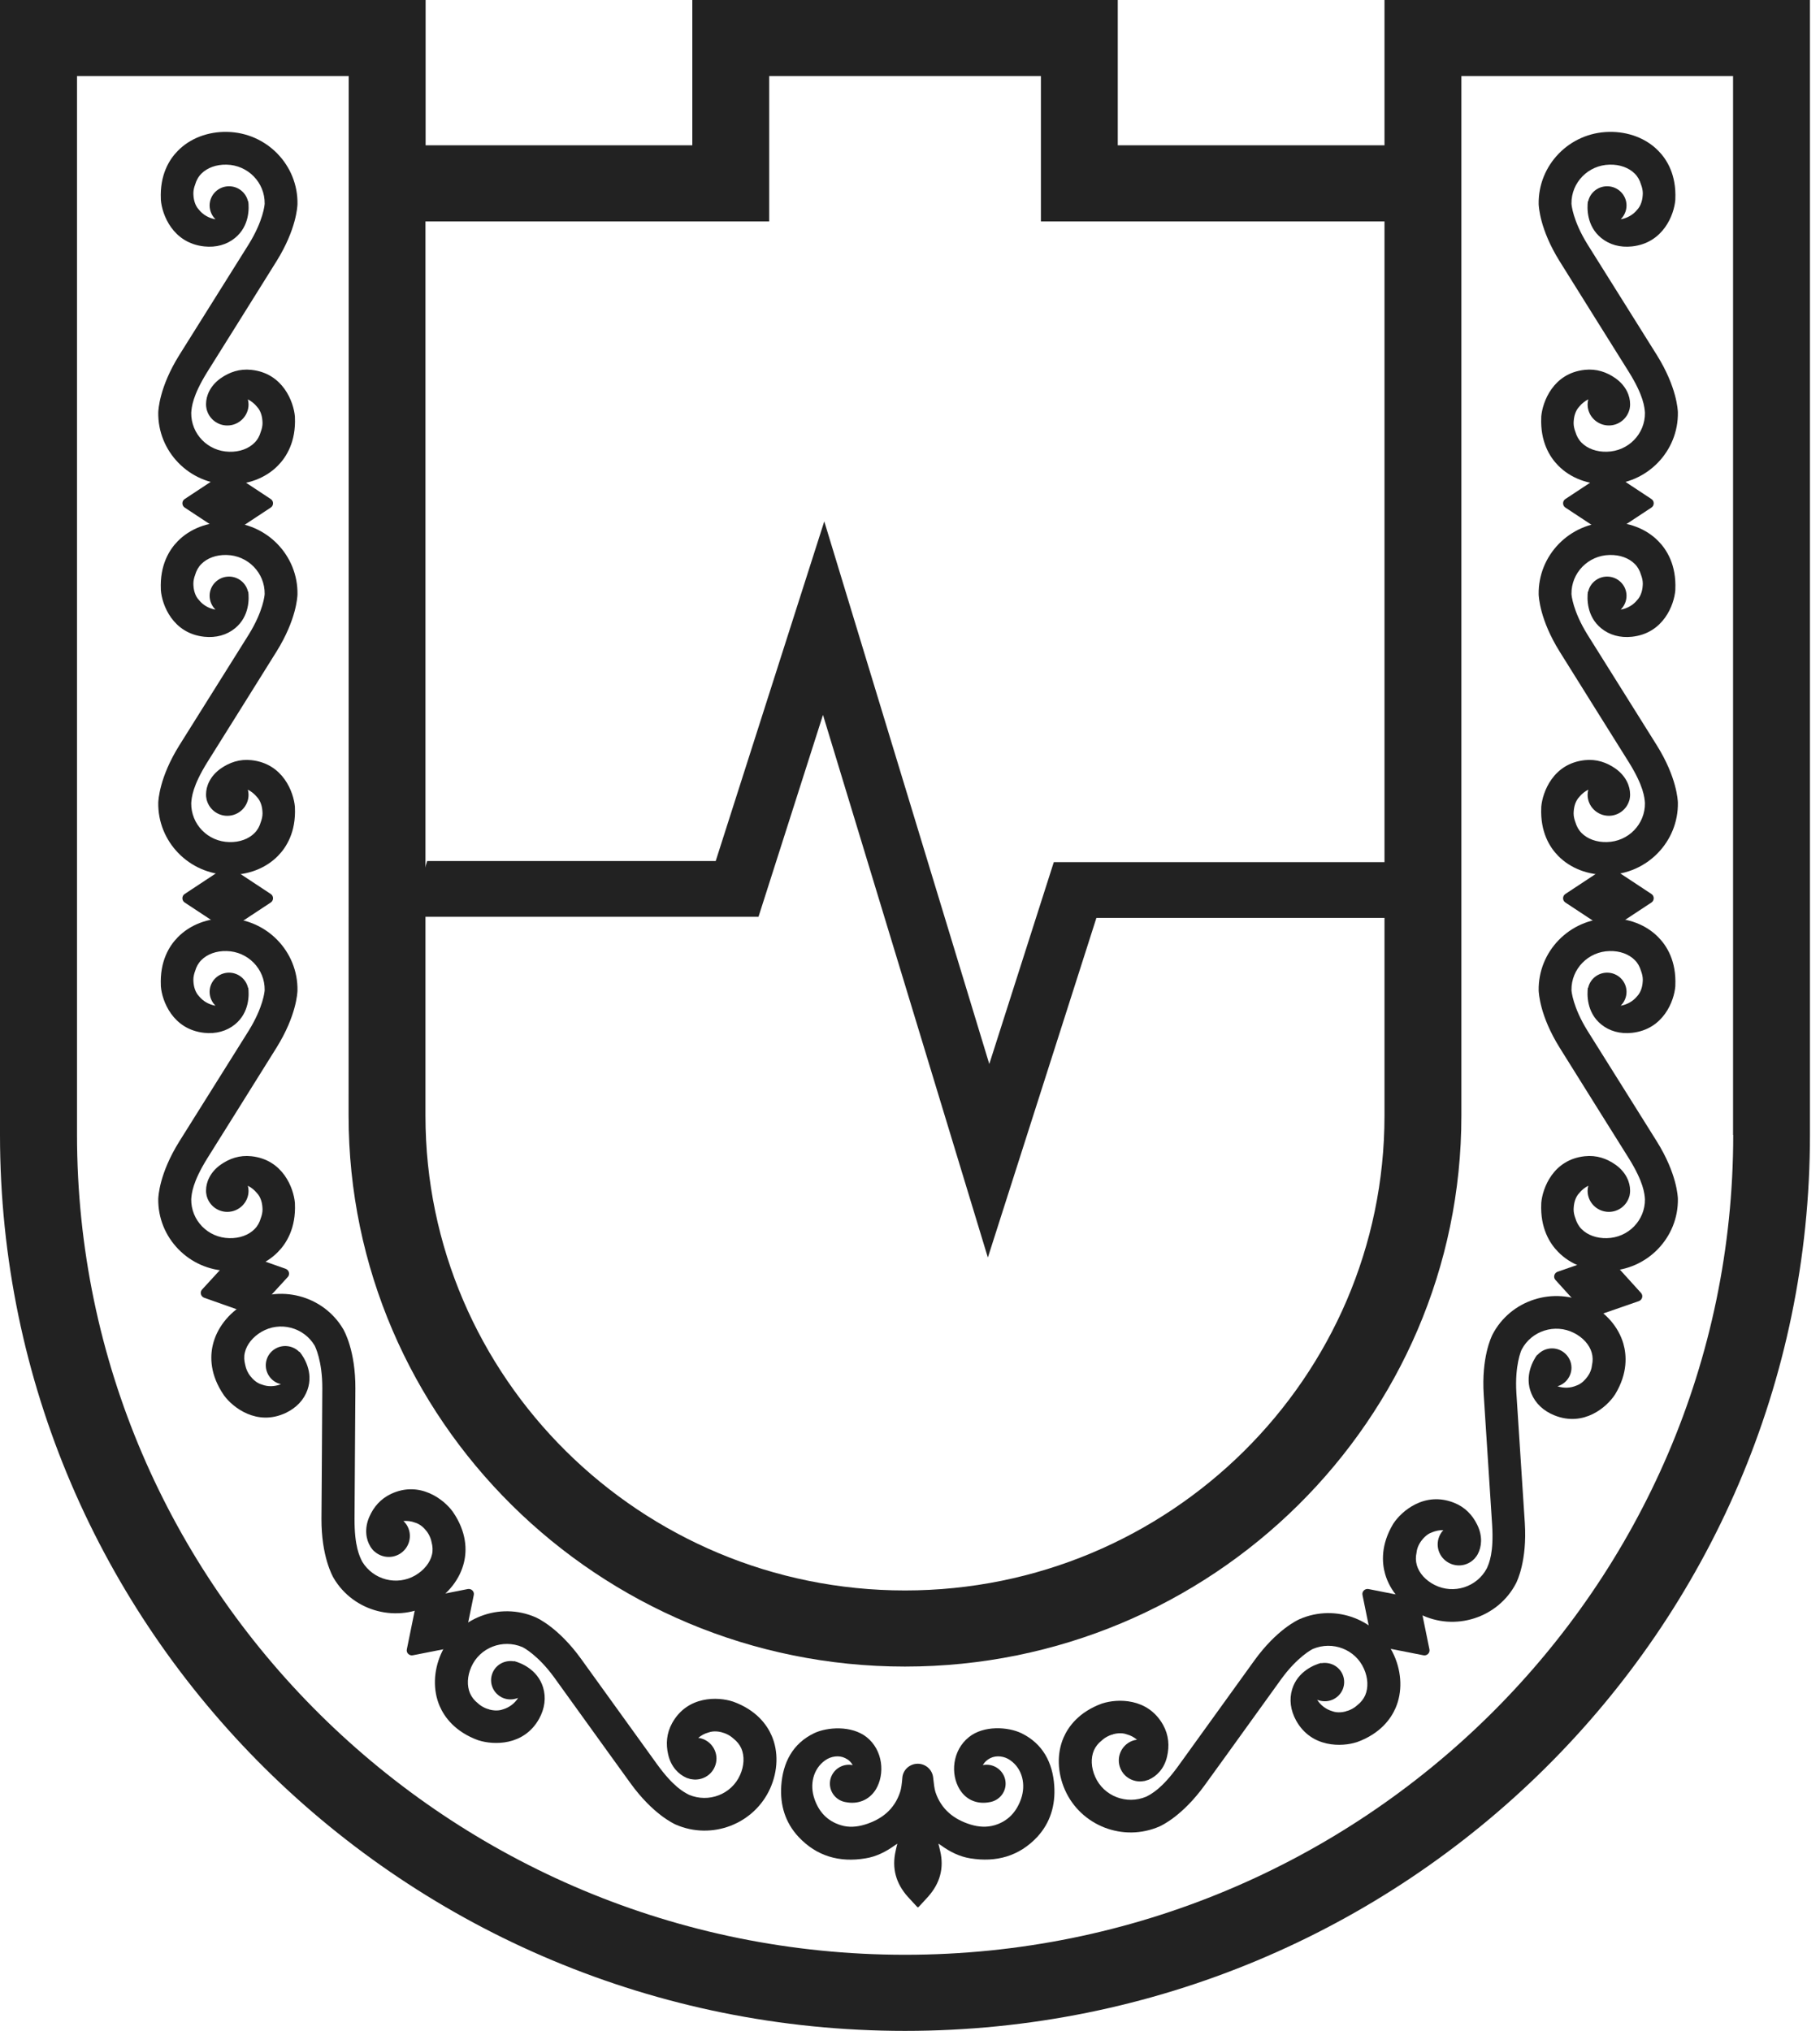
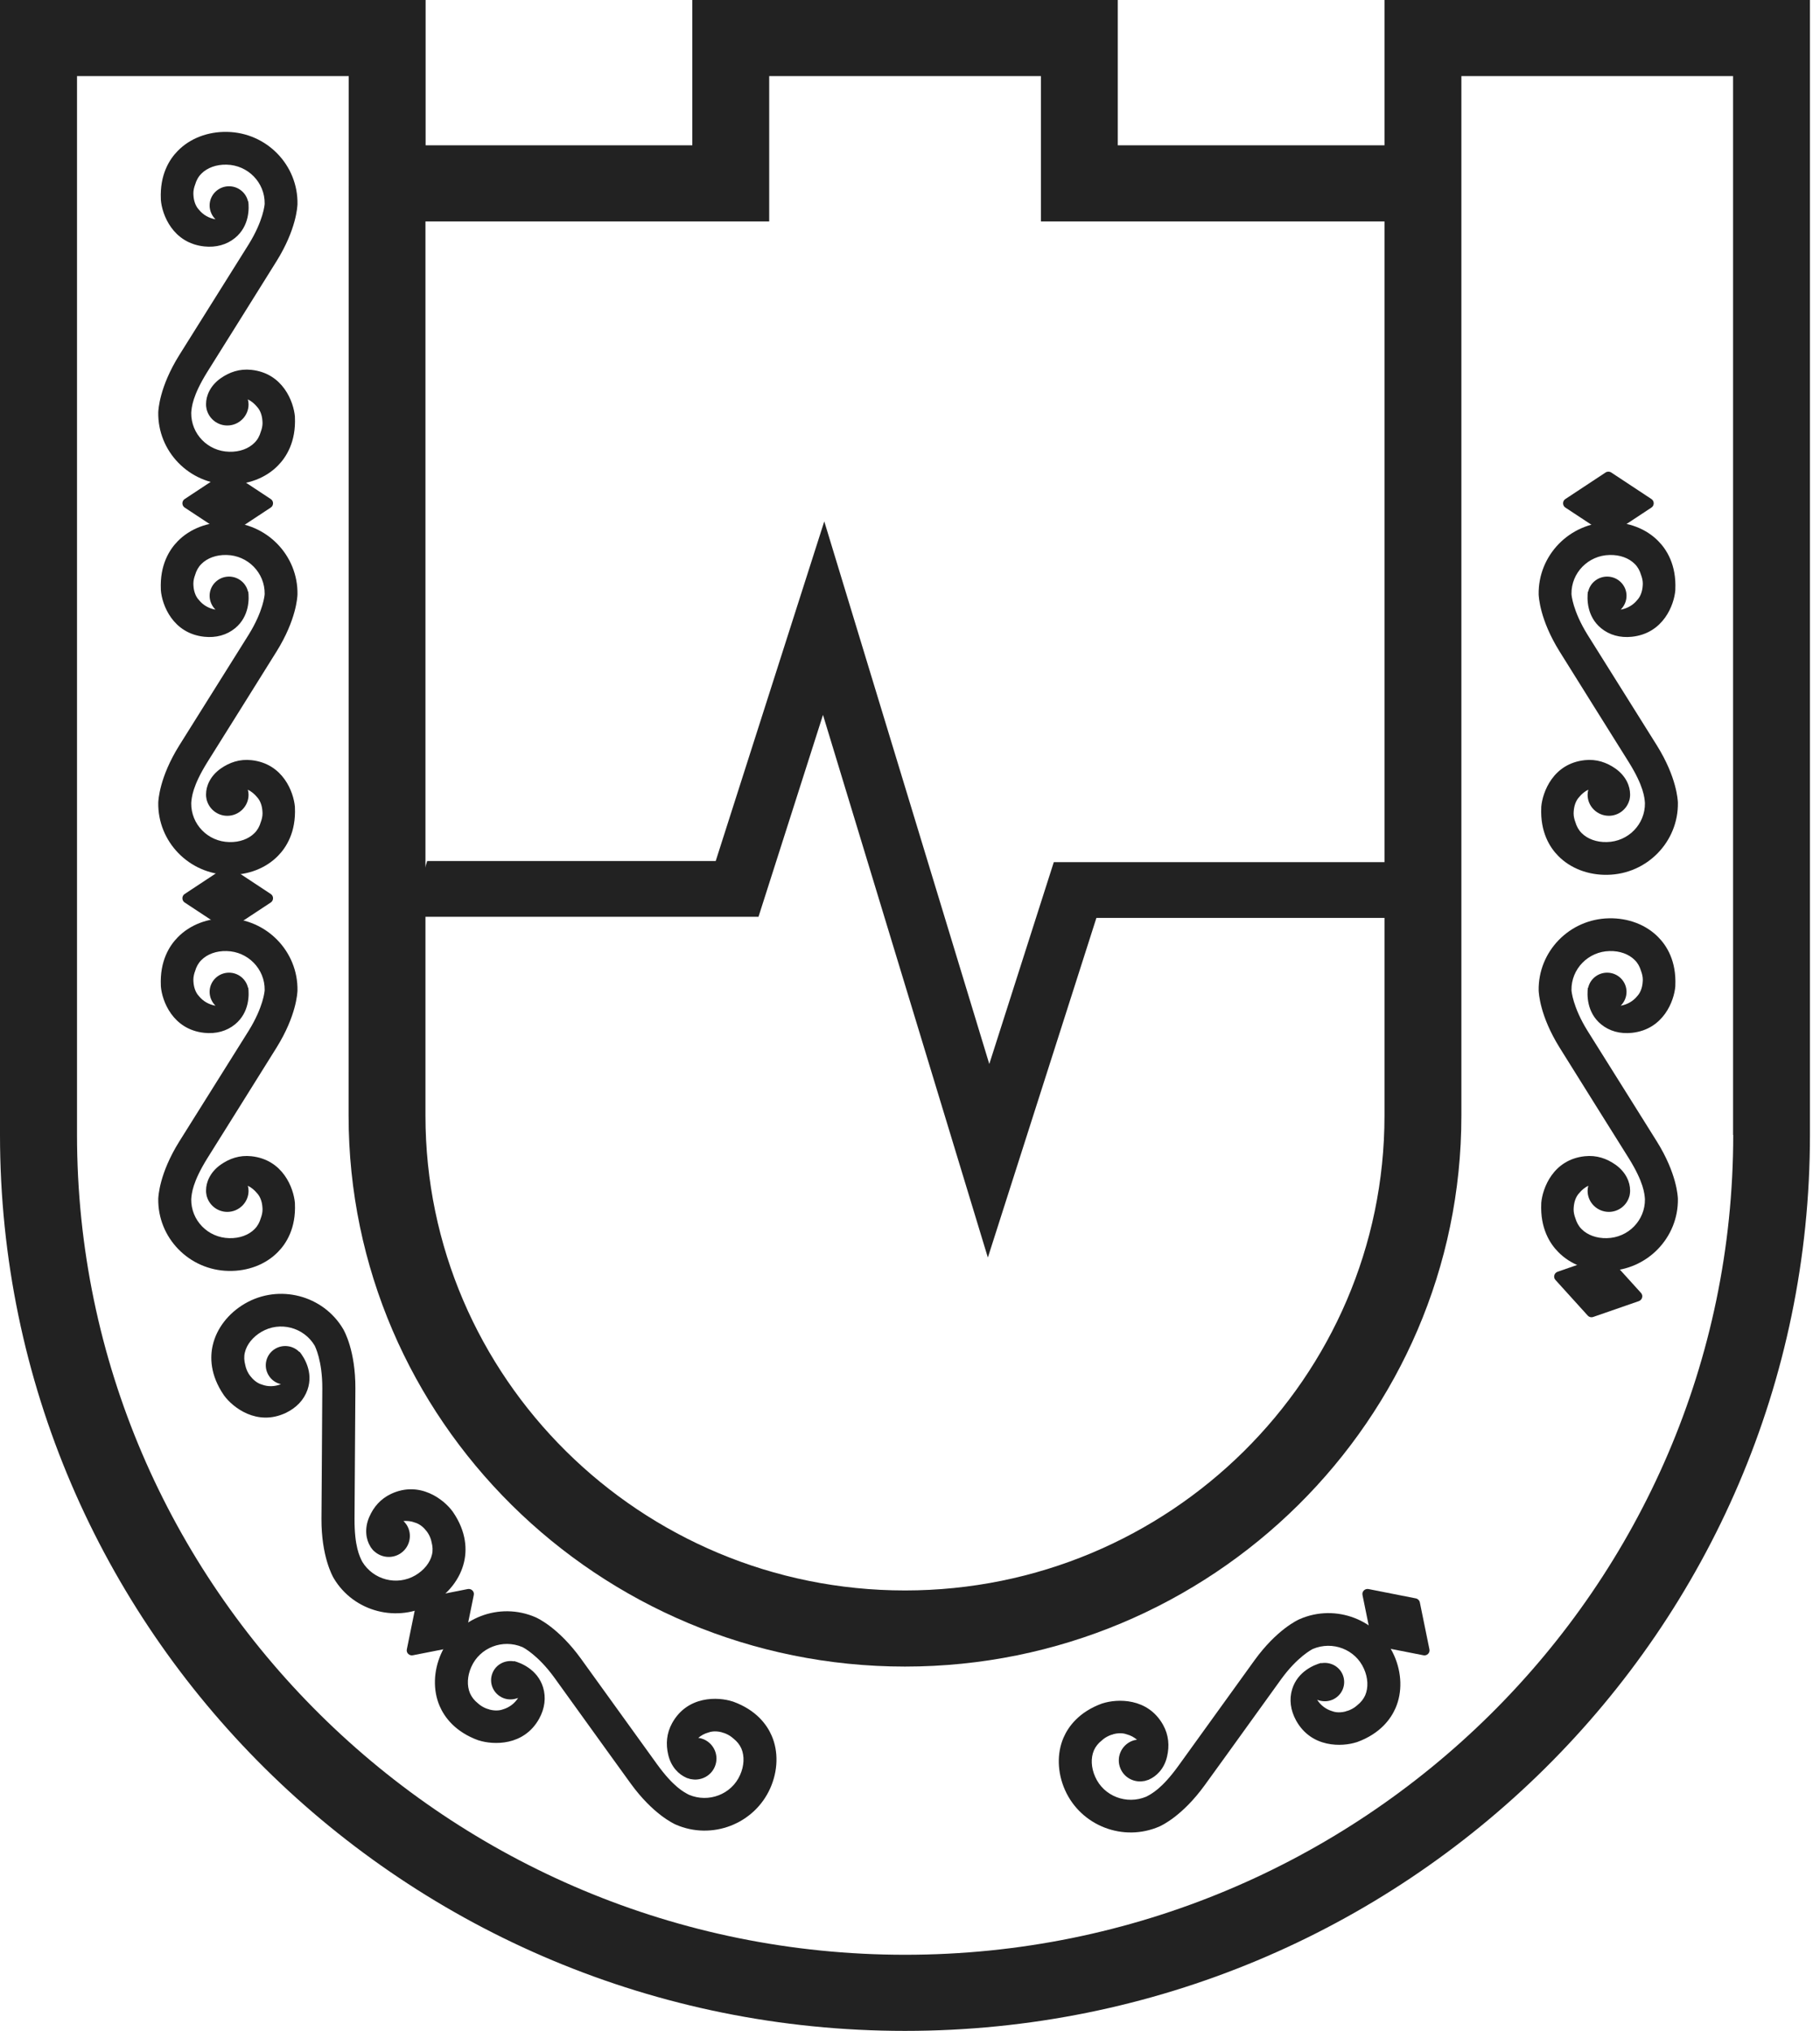
<svg xmlns="http://www.w3.org/2000/svg" width="69" height="77" viewBox="0 0 69 77" fill="none">
  <path d="M52.489 0V5.509H42.377V0H26.247V5.509H16.136V0H0V43.029C0 61.789 15.362 77 34.309 77C53.257 77 68.619 61.789 68.619 43.029V0H52.489ZM29.162 8.395V2.886H39.463V8.395H52.489V42.301C52.489 52.227 44.335 60.301 34.309 60.301C24.284 60.301 16.13 52.227 16.13 42.301V8.395H16.136H29.162ZM65.71 43.029C65.71 60.173 51.624 74.114 34.315 74.114C17.001 74.114 2.92 60.167 2.92 43.029V2.886H13.221L13.216 42.301C13.216 53.818 22.678 63.187 34.309 63.187C45.941 63.187 55.404 53.818 55.404 42.301V2.886H65.704V43.029H65.71Z" fill="#222222" />
  <path d="M9.531 14.023C9.083 13.974 8.699 14.108 8.363 14.344C7.958 14.633 7.812 15.018 7.812 15.313C7.812 15.318 7.812 15.329 7.812 15.334C7.812 15.34 7.812 15.35 7.812 15.356C7.812 15.393 7.817 15.425 7.823 15.457C7.828 15.479 7.828 15.5 7.834 15.522C7.839 15.532 7.839 15.543 7.844 15.554C7.942 15.886 8.25 16.132 8.618 16.132C9.061 16.132 9.423 15.773 9.423 15.334C9.423 15.265 9.412 15.2 9.396 15.142C9.526 15.206 9.645 15.302 9.737 15.415C9.894 15.575 9.932 15.805 9.942 15.886V15.891C9.948 15.939 9.953 15.993 9.953 16.041C9.953 16.153 9.926 16.266 9.888 16.367C9.84 16.534 9.764 16.673 9.65 16.785C9.429 17.01 9.083 17.139 8.693 17.128C7.882 17.112 7.239 16.453 7.25 15.65C7.266 15.436 7.298 15.008 7.855 14.108C8.028 13.83 10.153 10.441 10.483 9.905C11.24 8.69 11.273 7.828 11.278 7.742C11.305 6.259 10.11 5.028 8.612 5.001C7.882 4.985 7.201 5.247 6.741 5.719C6.422 6.04 6.055 6.623 6.098 7.555V7.576C6.141 8.133 6.547 9.215 7.742 9.343C8.19 9.391 8.596 9.279 8.91 9.022C9.467 8.567 9.445 7.882 9.412 7.63L9.402 7.635C9.331 7.309 9.034 7.062 8.682 7.062C8.277 7.062 7.947 7.389 7.947 7.791C7.947 7.994 8.034 8.181 8.169 8.315C7.92 8.272 7.698 8.144 7.547 7.957C7.39 7.796 7.352 7.566 7.341 7.485V7.48C7.336 7.432 7.331 7.378 7.331 7.33C7.331 7.218 7.358 7.105 7.396 7.004C7.444 6.838 7.52 6.698 7.633 6.586C7.855 6.361 8.201 6.233 8.591 6.243C9.396 6.259 10.045 6.918 10.034 7.721C10.034 7.758 9.986 8.363 9.429 9.263C9.099 9.793 7.558 12.25 7.547 12.266C7.547 12.266 6.963 13.198 6.795 13.466C6.038 14.681 6.006 15.543 6 15.629C5.973 17.112 7.168 18.343 8.666 18.37C9.396 18.381 10.078 18.124 10.537 17.652C10.856 17.331 11.224 16.748 11.181 15.816V15.795C11.132 15.238 10.732 14.151 9.531 14.023Z" fill="#222222" />
  <path d="M9.531 28.821C9.083 28.773 8.699 28.907 8.363 29.143C7.958 29.432 7.812 29.817 7.812 30.112C7.812 30.117 7.812 30.128 7.812 30.133C7.812 30.138 7.812 30.149 7.812 30.154C7.812 30.192 7.817 30.224 7.823 30.256C7.828 30.278 7.828 30.299 7.834 30.32C7.839 30.331 7.839 30.342 7.844 30.353C7.942 30.684 8.25 30.931 8.618 30.931C9.061 30.931 9.423 30.572 9.423 30.133C9.423 30.064 9.412 29.999 9.396 29.94C9.526 30.005 9.645 30.101 9.737 30.213C9.894 30.374 9.932 30.604 9.942 30.684V30.69C9.948 30.738 9.953 30.792 9.953 30.84C9.953 30.952 9.926 31.065 9.888 31.166C9.84 31.332 9.764 31.471 9.65 31.584C9.429 31.809 9.083 31.937 8.693 31.927C7.882 31.911 7.239 31.252 7.25 30.449C7.266 30.235 7.298 29.806 7.855 28.907C8.028 28.629 10.153 25.24 10.483 24.704C11.24 23.489 11.273 22.627 11.278 22.541C11.305 21.058 10.11 19.827 8.612 19.8C7.882 19.784 7.201 20.046 6.741 20.517C6.422 20.839 6.055 21.422 6.098 22.354V22.375C6.141 22.932 6.547 24.014 7.742 24.142C8.19 24.19 8.596 24.078 8.91 23.821C9.467 23.366 9.445 22.68 9.412 22.429L9.402 22.434C9.331 22.108 9.034 21.861 8.682 21.861C8.277 21.861 7.947 22.188 7.947 22.589C7.947 22.793 8.034 22.98 8.169 23.114C7.92 23.071 7.698 22.943 7.547 22.755C7.39 22.595 7.352 22.364 7.341 22.284V22.279C7.336 22.231 7.331 22.177 7.331 22.129C7.331 22.017 7.358 21.904 7.396 21.802C7.444 21.636 7.52 21.497 7.633 21.385C7.855 21.16 8.201 21.031 8.591 21.042C9.396 21.058 10.045 21.717 10.034 22.52C10.034 22.557 9.986 23.162 9.429 24.062C9.099 24.592 7.558 27.049 7.547 27.065C7.547 27.065 6.963 27.997 6.795 28.265C6.038 29.48 6.006 30.342 6 30.427C5.973 31.911 7.168 33.142 8.666 33.169C9.396 33.185 10.078 32.922 10.537 32.451C10.856 32.13 11.224 31.547 11.181 30.615V30.593C11.132 30.031 10.732 28.95 9.531 28.821Z" fill="#222222" />
  <path d="M8.525 20.249L7 19.243C6.887 19.168 6.887 18.996 7 18.922L8.525 17.915C8.59 17.872 8.676 17.872 8.741 17.915L10.266 18.922C10.38 18.996 10.38 19.168 10.266 19.243L8.741 20.249C8.676 20.292 8.595 20.292 8.525 20.249Z" fill="#222222" />
  <path d="M9.531 43.838C9.083 43.79 8.699 43.924 8.363 44.16C7.958 44.449 7.812 44.834 7.812 45.129C7.812 45.134 7.812 45.145 7.812 45.15C7.812 45.156 7.812 45.166 7.812 45.172C7.812 45.209 7.817 45.241 7.823 45.273C7.828 45.295 7.828 45.316 7.834 45.337C7.839 45.348 7.839 45.359 7.844 45.37C7.942 45.702 8.25 45.948 8.618 45.948C9.061 45.948 9.423 45.589 9.423 45.15C9.423 45.081 9.412 45.016 9.396 44.957C9.526 45.022 9.645 45.118 9.737 45.23C9.894 45.391 9.932 45.621 9.942 45.702V45.707C9.948 45.755 9.953 45.809 9.953 45.857C9.953 45.969 9.926 46.082 9.888 46.184C9.84 46.349 9.764 46.489 9.65 46.601C9.429 46.826 9.083 46.954 8.693 46.944C7.882 46.928 7.239 46.269 7.25 45.466C7.266 45.252 7.298 44.824 7.855 43.924C8.028 43.646 10.153 40.257 10.483 39.721C11.24 38.506 11.273 37.644 11.278 37.558C11.305 36.075 10.11 34.844 8.612 34.817C7.882 34.801 7.201 35.063 6.741 35.535C6.422 35.856 6.055 36.439 6.098 37.371V37.392C6.141 37.949 6.547 39.031 7.742 39.159C8.19 39.207 8.596 39.095 8.91 38.838C9.467 38.383 9.445 37.697 9.412 37.446L9.402 37.451C9.331 37.125 9.034 36.878 8.682 36.878C8.277 36.878 7.947 37.205 7.947 37.606C7.947 37.81 8.034 37.997 8.169 38.131C7.92 38.088 7.698 37.96 7.547 37.773C7.39 37.612 7.352 37.382 7.341 37.301V37.296C7.336 37.248 7.331 37.194 7.331 37.146C7.331 37.034 7.358 36.921 7.396 36.819C7.444 36.654 7.52 36.514 7.633 36.402C7.855 36.177 8.201 36.048 8.591 36.059C9.396 36.075 10.045 36.734 10.034 37.537C10.034 37.574 9.986 38.179 9.429 39.079C9.099 39.609 7.558 42.066 7.547 42.082C7.547 42.082 6.963 43.014 6.795 43.282C6.038 44.497 6.006 45.359 6 45.445C5.973 46.928 7.168 48.159 8.666 48.186C9.396 48.202 10.078 47.94 10.537 47.468C10.856 47.147 11.224 46.564 11.181 45.632V45.611C11.132 45.048 10.732 43.967 9.531 43.838Z" fill="#222222" />
  <path d="M14.825 56.64C14.42 56.833 14.16 57.143 13.998 57.518C13.803 57.973 13.884 58.38 14.036 58.626C14.041 58.632 14.041 58.642 14.047 58.648C14.052 58.653 14.057 58.658 14.057 58.664C14.079 58.696 14.101 58.723 14.122 58.749C14.139 58.765 14.149 58.782 14.166 58.797C14.176 58.803 14.182 58.814 14.193 58.819C14.452 59.054 14.841 59.103 15.155 58.915C15.534 58.685 15.653 58.193 15.42 57.818C15.382 57.759 15.339 57.711 15.296 57.668C15.442 57.657 15.593 57.673 15.728 57.727C15.945 57.786 16.102 57.962 16.15 58.027C16.15 58.027 16.15 58.032 16.155 58.032C16.188 58.069 16.215 58.112 16.242 58.155C16.302 58.257 16.339 58.358 16.361 58.466C16.404 58.632 16.415 58.787 16.377 58.942C16.307 59.247 16.074 59.536 15.745 59.729C15.047 60.136 14.149 59.9 13.733 59.21C13.636 59.017 13.436 58.637 13.441 57.582C13.441 57.256 13.468 53.267 13.473 52.641C13.479 51.211 13.052 50.462 13.008 50.386C12.251 49.107 10.581 48.673 9.288 49.423C8.661 49.787 8.212 50.365 8.066 51.002C7.963 51.441 7.958 52.127 8.488 52.898L8.499 52.914C8.829 53.363 9.742 54.081 10.829 53.572C11.235 53.379 11.521 53.08 11.657 52.694C11.895 52.02 11.516 51.441 11.354 51.248L11.348 51.259C11.116 51.018 10.732 50.959 10.429 51.141C10.083 51.35 9.97 51.8 10.186 52.148C10.294 52.325 10.462 52.437 10.651 52.48C10.413 52.576 10.159 52.582 9.932 52.496C9.715 52.437 9.559 52.26 9.51 52.196C9.51 52.196 9.51 52.191 9.505 52.191C9.472 52.153 9.445 52.111 9.418 52.068C9.359 51.966 9.321 51.864 9.299 51.757C9.256 51.591 9.245 51.436 9.283 51.281C9.353 50.975 9.586 50.686 9.915 50.494C10.613 50.087 11.511 50.322 11.927 51.013C11.943 51.045 12.224 51.586 12.219 52.641C12.214 53.262 12.197 56.158 12.197 56.174C12.197 56.174 12.192 57.272 12.187 57.582C12.181 59.012 12.608 59.761 12.652 59.836C13.409 61.116 15.079 61.549 16.372 60.8C16.999 60.436 17.448 59.858 17.594 59.221C17.697 58.782 17.702 58.096 17.172 57.325L17.161 57.309C16.826 56.849 15.912 56.131 14.825 56.64Z" fill="#222222" />
  <path d="M25.483 65.329C25.267 65.719 25.24 66.126 25.332 66.522C25.44 67.004 25.748 67.283 26.018 67.4C26.024 67.406 26.029 67.406 26.04 67.411C26.045 67.417 26.051 67.417 26.062 67.417C26.094 67.427 26.132 67.438 26.164 67.449C26.186 67.454 26.208 67.459 26.229 67.459C26.24 67.459 26.251 67.459 26.262 67.465C26.608 67.508 26.959 67.32 27.1 66.983C27.273 66.576 27.078 66.11 26.667 65.939C26.602 65.912 26.537 65.896 26.473 65.891C26.586 65.794 26.716 65.725 26.857 65.687C27.067 65.607 27.3 65.66 27.376 65.682C27.376 65.682 27.381 65.682 27.381 65.687C27.43 65.698 27.478 65.714 27.527 65.736C27.635 65.784 27.727 65.843 27.808 65.918C27.943 66.025 28.041 66.148 28.106 66.292C28.23 66.581 28.214 66.951 28.057 67.299C27.733 68.032 26.867 68.364 26.121 68.048C25.926 67.947 25.537 67.754 24.915 66.897C24.726 66.635 22.385 63.385 22.017 62.877C21.173 61.715 20.389 61.356 20.308 61.319C18.935 60.719 17.329 61.34 16.723 62.7C16.431 63.358 16.41 64.086 16.669 64.686C16.848 65.098 17.248 65.66 18.134 65.982L18.156 65.987C18.691 66.158 19.854 66.212 20.438 65.168C20.654 64.777 20.708 64.365 20.589 63.974C20.378 63.289 19.735 63.042 19.486 62.978V62.989C19.151 62.93 18.81 63.101 18.675 63.423C18.518 63.797 18.697 64.22 19.07 64.376C19.259 64.456 19.465 64.445 19.643 64.376C19.508 64.59 19.302 64.74 19.07 64.809C18.859 64.889 18.627 64.836 18.551 64.815C18.551 64.815 18.545 64.815 18.545 64.809C18.497 64.799 18.448 64.782 18.399 64.761C18.291 64.713 18.199 64.654 18.118 64.579C17.983 64.472 17.886 64.349 17.821 64.204C17.696 63.915 17.713 63.546 17.869 63.198C18.194 62.464 19.059 62.132 19.805 62.448C19.838 62.464 20.389 62.743 21.011 63.599C21.379 64.108 23.077 66.464 23.082 66.474C23.082 66.474 23.726 67.368 23.91 67.62C24.753 68.782 25.537 69.141 25.618 69.178C26.992 69.778 28.598 69.157 29.203 67.797C29.495 67.138 29.517 66.41 29.257 65.81C29.079 65.398 28.679 64.836 27.792 64.515L27.77 64.509C27.23 64.333 26.067 64.279 25.483 65.329Z" fill="#222222" />
-   <path d="M9.466 49.814L7.741 49.204C7.612 49.156 7.568 48.995 7.66 48.893L8.893 47.549C8.947 47.49 9.028 47.469 9.104 47.496L10.829 48.106C10.959 48.154 11.002 48.315 10.91 48.417L9.677 49.761C9.623 49.819 9.537 49.841 9.466 49.814Z" fill="#222222" />
  <path d="M17.448 62.406L15.652 62.759C15.517 62.786 15.393 62.668 15.425 62.529L15.787 60.752C15.804 60.677 15.863 60.618 15.939 60.602L17.734 60.248C17.869 60.222 17.994 60.34 17.961 60.479L17.599 62.256C17.583 62.331 17.523 62.39 17.448 62.406Z" fill="#222222" />
  <path d="M8.525 35.223L7 34.217C6.887 34.142 6.887 33.971 7 33.896L8.525 32.889C8.59 32.846 8.676 32.846 8.741 32.889L10.266 33.896C10.38 33.971 10.38 34.142 10.266 34.217L8.741 35.223C8.676 35.266 8.595 35.266 8.525 35.223Z" fill="#222222" />
-   <path d="M60.081 14.022C60.53 13.974 60.914 14.108 61.249 14.343C61.654 14.632 61.8 15.018 61.8 15.312C61.8 15.318 61.8 15.328 61.8 15.334C61.8 15.339 61.8 15.35 61.8 15.355C61.8 15.393 61.795 15.425 61.79 15.457C61.784 15.478 61.784 15.5 61.779 15.521C61.773 15.532 61.773 15.543 61.768 15.553C61.671 15.885 61.362 16.131 60.995 16.131C60.551 16.131 60.189 15.773 60.189 15.334C60.189 15.264 60.2 15.2 60.216 15.141C60.086 15.205 59.967 15.302 59.876 15.414C59.719 15.575 59.681 15.805 59.67 15.885V15.891C59.665 15.939 59.659 15.992 59.659 16.041C59.659 16.153 59.686 16.265 59.724 16.367C59.773 16.533 59.849 16.672 59.962 16.785C60.184 17.009 60.53 17.138 60.919 17.127C61.73 17.111 62.374 16.453 62.363 15.65C62.347 15.435 62.314 15.007 61.757 14.108C61.584 13.829 59.459 10.44 59.129 9.905C58.372 8.69 58.34 7.828 58.334 7.742C58.307 6.259 59.502 5.027 61 5.001C61.73 4.985 62.412 5.247 62.871 5.718C63.19 6.039 63.558 6.623 63.515 7.555V7.576C63.471 8.133 63.066 9.214 61.871 9.343C61.422 9.391 61.017 9.278 60.703 9.021C60.146 8.566 60.167 7.881 60.2 7.629L60.211 7.635C60.281 7.308 60.578 7.062 60.93 7.062C61.336 7.062 61.665 7.389 61.665 7.79C61.665 7.994 61.579 8.181 61.444 8.315C61.692 8.272 61.914 8.143 62.066 7.956C62.222 7.795 62.26 7.565 62.271 7.485V7.48C62.276 7.431 62.282 7.378 62.282 7.33C62.282 7.217 62.255 7.105 62.217 7.003C62.168 6.837 62.093 6.698 61.979 6.585C61.757 6.361 61.411 6.232 61.022 6.243C60.216 6.259 59.567 6.917 59.578 7.72C59.578 7.758 59.627 8.363 60.184 9.262C60.514 9.792 62.055 12.25 62.066 12.266C62.066 12.266 62.65 13.197 62.817 13.465C63.574 14.681 63.607 15.543 63.612 15.628C63.639 17.111 62.444 18.343 60.946 18.369C60.216 18.38 59.535 18.123 59.075 17.652C58.756 17.331 58.389 16.747 58.432 15.816V15.794C58.48 15.237 58.881 14.15 60.081 14.022Z" fill="#222222" />
  <path d="M60.081 28.821C60.53 28.773 60.914 28.907 61.249 29.142C61.654 29.431 61.8 29.817 61.8 30.111C61.8 30.116 61.8 30.127 61.8 30.133C61.8 30.138 61.8 30.149 61.8 30.154C61.8 30.192 61.795 30.224 61.79 30.256C61.784 30.277 61.784 30.299 61.779 30.32C61.773 30.331 61.773 30.341 61.768 30.352C61.671 30.684 61.362 30.93 60.995 30.93C60.551 30.93 60.189 30.572 60.189 30.133C60.189 30.063 60.2 29.999 60.216 29.94C60.086 30.004 59.967 30.101 59.876 30.213C59.719 30.373 59.681 30.604 59.67 30.684V30.689C59.665 30.738 59.659 30.791 59.659 30.839C59.659 30.952 59.686 31.064 59.724 31.166C59.773 31.332 59.849 31.471 59.962 31.584C60.184 31.808 60.53 31.937 60.919 31.926C61.73 31.91 62.374 31.252 62.363 30.448C62.347 30.234 62.314 29.806 61.757 28.907C61.584 28.628 59.459 25.239 59.129 24.704C58.372 23.488 58.34 22.626 58.334 22.541C58.307 21.058 59.502 19.826 61 19.799C61.73 19.784 62.412 20.046 62.871 20.517C63.19 20.838 63.558 21.422 63.515 22.353V22.375C63.471 22.932 63.066 24.013 61.871 24.142C61.422 24.19 61.017 24.077 60.703 23.82C60.146 23.365 60.167 22.68 60.2 22.428L60.211 22.434C60.281 22.107 60.578 21.861 60.93 21.861C61.336 21.861 61.665 22.187 61.665 22.589C61.665 22.792 61.579 22.98 61.444 23.114C61.692 23.071 61.914 22.942 62.066 22.755C62.222 22.594 62.26 22.364 62.271 22.284V22.278C62.276 22.23 62.282 22.177 62.282 22.128C62.282 22.016 62.255 21.904 62.217 21.802C62.168 21.636 62.093 21.497 61.979 21.384C61.757 21.159 61.411 21.031 61.022 21.042C60.216 21.058 59.567 21.716 59.578 22.519C59.578 22.557 59.627 23.162 60.184 24.061C60.514 24.591 62.055 27.049 62.066 27.065C62.066 27.065 62.65 27.996 62.817 28.264C63.574 29.479 63.607 30.341 63.612 30.427C63.639 31.91 62.444 33.142 60.946 33.168C60.216 33.184 59.535 32.922 59.075 32.451C58.756 32.13 58.389 31.546 58.432 30.614V30.593C58.48 30.031 58.881 28.949 60.081 28.821Z" fill="#222222" />
  <path d="M61.086 20.249L62.611 19.243C62.724 19.168 62.724 18.996 62.611 18.922L61.086 17.915C61.021 17.872 60.935 17.872 60.87 17.915L59.345 18.922C59.231 18.996 59.231 19.168 59.345 19.243L60.87 20.249C60.935 20.292 61.021 20.292 61.086 20.249Z" fill="#222222" />
  <path d="M60.081 43.838C60.53 43.79 60.914 43.924 61.249 44.16C61.654 44.449 61.8 44.834 61.8 45.129C61.8 45.134 61.8 45.145 61.8 45.15C61.8 45.156 61.8 45.166 61.8 45.172C61.8 45.209 61.795 45.241 61.79 45.273C61.784 45.295 61.784 45.316 61.779 45.337C61.773 45.348 61.773 45.359 61.768 45.37C61.671 45.702 61.362 45.948 60.995 45.948C60.551 45.948 60.189 45.589 60.189 45.15C60.189 45.081 60.2 45.016 60.216 44.957C60.086 45.022 59.967 45.118 59.876 45.23C59.719 45.391 59.681 45.621 59.67 45.702V45.707C59.665 45.755 59.659 45.809 59.659 45.857C59.659 45.969 59.686 46.082 59.724 46.184C59.773 46.349 59.849 46.489 59.962 46.601C60.184 46.826 60.53 46.954 60.919 46.944C61.73 46.928 62.374 46.269 62.363 45.466C62.347 45.252 62.314 44.824 61.757 43.924C61.584 43.646 59.459 40.257 59.129 39.721C58.372 38.506 58.34 37.644 58.334 37.558C58.307 36.075 59.502 34.844 61 34.817C61.73 34.801 62.412 35.063 62.871 35.535C63.19 35.856 63.558 36.439 63.515 37.371V37.392C63.471 37.949 63.066 39.031 61.871 39.159C61.422 39.207 61.017 39.095 60.703 38.838C60.146 38.383 60.167 37.697 60.2 37.446L60.211 37.451C60.281 37.125 60.578 36.878 60.93 36.878C61.336 36.878 61.665 37.205 61.665 37.606C61.665 37.81 61.579 37.997 61.444 38.131C61.692 38.088 61.914 37.96 62.066 37.773C62.222 37.612 62.26 37.382 62.271 37.301V37.296C62.276 37.248 62.282 37.194 62.282 37.146C62.282 37.034 62.255 36.921 62.217 36.819C62.168 36.654 62.093 36.514 61.979 36.402C61.757 36.177 61.411 36.048 61.022 36.059C60.216 36.075 59.567 36.734 59.578 37.537C59.578 37.574 59.627 38.179 60.184 39.079C60.514 39.609 62.055 42.066 62.066 42.082C62.066 42.082 62.65 43.014 62.817 43.282C63.574 44.497 63.607 45.359 63.612 45.445C63.639 46.928 62.444 48.159 60.946 48.186C60.216 48.202 59.535 47.94 59.075 47.468C58.756 47.147 58.389 46.564 58.432 45.632V45.611C58.48 45.048 58.881 43.967 60.081 43.838Z" fill="#222222" />
-   <path d="M55.127 56.977C55.543 57.142 55.824 57.442 56.002 57.806C56.224 58.251 56.165 58.658 56.029 58.915C56.024 58.92 56.024 58.931 56.019 58.936C56.013 58.941 56.008 58.947 56.008 58.952C55.992 58.984 55.97 59.011 55.948 59.038C55.938 59.054 55.921 59.07 55.91 59.086C55.905 59.097 55.894 59.102 55.889 59.107C55.646 59.359 55.256 59.429 54.932 59.257C54.537 59.048 54.391 58.567 54.602 58.176C54.634 58.117 54.672 58.063 54.721 58.015C54.575 58.01 54.429 58.042 54.294 58.096C54.083 58.165 53.937 58.352 53.888 58.417C53.888 58.417 53.888 58.422 53.883 58.422C53.856 58.465 53.823 58.508 53.802 58.551C53.748 58.652 53.715 58.759 53.704 58.867C53.666 59.032 53.672 59.193 53.715 59.343C53.802 59.648 54.05 59.921 54.391 60.093C55.11 60.457 55.997 60.173 56.37 59.461C56.457 59.263 56.635 58.872 56.57 57.817C56.549 57.496 56.289 53.513 56.251 52.886C56.159 51.457 56.543 50.686 56.581 50.605C57.262 49.283 58.906 48.758 60.236 49.433C60.885 49.76 61.361 50.311 61.545 50.943C61.669 51.376 61.718 52.062 61.237 52.859L61.226 52.876C60.923 53.341 60.053 54.112 58.933 53.663C58.517 53.496 58.209 53.207 58.057 52.833C57.782 52.169 58.127 51.575 58.273 51.371L58.279 51.382C58.501 51.125 58.874 51.044 59.187 51.21C59.544 51.403 59.685 51.842 59.49 52.201C59.393 52.383 59.231 52.506 59.047 52.56C59.29 52.64 59.544 52.629 59.766 52.533C59.977 52.463 60.123 52.276 60.172 52.212C60.172 52.212 60.172 52.206 60.177 52.206C60.204 52.163 60.236 52.121 60.258 52.078C60.312 51.976 60.344 51.869 60.355 51.762C60.393 51.596 60.388 51.435 60.345 51.285C60.258 50.98 60.009 50.707 59.669 50.536C58.95 50.172 58.063 50.456 57.69 51.168C57.673 51.2 57.425 51.757 57.489 52.811C57.527 53.432 57.717 56.323 57.717 56.334C57.717 56.334 57.787 57.426 57.809 57.742C57.9 59.172 57.517 59.943 57.479 60.023C56.797 61.345 55.154 61.87 53.823 61.195C53.174 60.869 52.699 60.317 52.515 59.686C52.39 59.252 52.342 58.567 52.823 57.769L52.834 57.753C53.137 57.298 54.007 56.532 55.127 56.977Z" fill="#222222" />
  <path d="M44.096 65.399C44.312 65.79 44.339 66.197 44.247 66.593C44.139 67.075 43.831 67.353 43.56 67.471C43.555 67.476 43.55 67.476 43.539 67.481C43.533 67.487 43.528 67.487 43.517 67.487C43.485 67.498 43.447 67.508 43.414 67.519C43.393 67.524 43.371 67.53 43.349 67.53C43.339 67.53 43.328 67.53 43.317 67.535C42.971 67.578 42.62 67.391 42.479 67.053C42.306 66.646 42.501 66.18 42.911 66.009C42.976 65.982 43.041 65.966 43.106 65.961C42.993 65.865 42.863 65.795 42.722 65.758C42.511 65.677 42.279 65.731 42.203 65.752C42.203 65.752 42.198 65.752 42.198 65.758C42.149 65.768 42.1 65.784 42.052 65.806C41.944 65.854 41.852 65.913 41.771 65.988C41.635 66.095 41.538 66.218 41.473 66.363C41.349 66.652 41.365 67.021 41.522 67.369C41.846 68.103 42.711 68.434 43.458 68.119C43.652 68.017 44.042 67.824 44.663 66.968C44.853 66.705 47.194 63.455 47.562 62.947C48.405 61.785 49.189 61.426 49.27 61.389C50.644 60.789 52.25 61.41 52.856 62.77C53.148 63.429 53.169 64.157 52.91 64.756C52.731 65.169 52.331 65.731 51.444 66.052L51.423 66.057C50.887 66.229 49.725 66.282 49.141 65.238C48.925 64.847 48.87 64.435 48.989 64.044C49.2 63.359 49.844 63.113 50.092 63.048V63.059C50.428 63 50.768 63.172 50.904 63.493C51.06 63.868 50.882 64.291 50.509 64.446C50.32 64.526 50.114 64.516 49.936 64.446C50.071 64.66 50.276 64.81 50.509 64.879C50.72 64.96 50.952 64.906 51.028 64.885C51.028 64.885 51.033 64.885 51.033 64.879C51.082 64.869 51.131 64.853 51.179 64.831C51.288 64.783 51.379 64.724 51.461 64.649C51.596 64.542 51.693 64.419 51.758 64.275C51.882 63.985 51.866 63.616 51.709 63.268C51.385 62.535 50.52 62.203 49.773 62.519C49.741 62.535 49.189 62.813 48.568 63.67C48.2 64.178 46.502 66.534 46.497 66.545C46.497 66.545 45.853 67.439 45.669 67.69C44.826 68.852 44.042 69.211 43.961 69.248C42.587 69.848 40.981 69.227 40.376 67.867C40.084 67.209 40.062 66.48 40.321 65.881C40.5 65.469 40.9 64.906 41.787 64.585L41.808 64.58C42.349 64.408 43.512 64.355 44.096 65.399Z" fill="#222222" />
  <path d="M60.403 49.931L62.133 49.331C62.263 49.283 62.306 49.122 62.214 49.021L60.992 47.671C60.938 47.612 60.857 47.591 60.781 47.618L59.051 48.218C58.921 48.266 58.878 48.426 58.97 48.528L60.192 49.877C60.246 49.936 60.327 49.958 60.403 49.931Z" fill="#222222" />
  <path d="M52.169 62.406L53.965 62.759C54.1 62.786 54.224 62.668 54.192 62.529L53.829 60.752C53.813 60.677 53.754 60.618 53.678 60.602L51.883 60.248C51.748 60.222 51.623 60.34 51.656 60.479L52.018 62.256C52.029 62.331 52.088 62.39 52.169 62.406Z" fill="#222222" />
-   <path d="M61.086 35.223L62.611 34.217C62.724 34.142 62.724 33.971 62.611 33.896L61.086 32.889C61.021 32.846 60.935 32.846 60.87 32.889L59.345 33.896C59.231 33.971 59.231 34.142 59.345 34.217L60.87 35.223C60.935 35.266 61.021 35.266 61.086 35.223Z" fill="#222222" />
-   <path d="M39.969 67.706C39.91 66.828 39.537 66.111 38.725 65.714C38.228 65.473 37.298 65.404 36.73 65.864C36.103 66.368 36.027 67.267 36.384 67.845C36.649 68.279 37.098 68.413 37.52 68.327C37.52 68.327 37.52 68.327 37.525 68.327C37.866 68.268 38.125 67.979 38.125 67.626C38.125 67.23 37.801 66.908 37.401 66.908C37.352 66.908 37.303 66.914 37.26 66.924C37.325 66.812 37.417 66.721 37.547 66.657C37.79 66.539 38.087 66.587 38.298 66.737C38.769 67.064 38.898 67.668 38.709 68.209C38.536 68.696 38.223 69.044 37.714 69.2C37.406 69.291 37.103 69.269 36.8 69.178C36.157 68.98 35.681 68.595 35.465 67.947C35.427 67.829 35.4 67.61 35.378 67.401C35.351 67.101 35.097 66.871 34.794 66.871C34.492 66.871 34.232 67.101 34.21 67.401C34.194 67.61 34.167 67.829 34.124 67.947C33.908 68.6 33.432 68.98 32.788 69.178C32.485 69.269 32.177 69.296 31.874 69.2C31.366 69.044 31.047 68.696 30.879 68.209C30.69 67.668 30.82 67.069 31.29 66.737C31.507 66.587 31.804 66.539 32.042 66.657C32.177 66.721 32.269 66.812 32.329 66.924C32.285 66.914 32.237 66.908 32.188 66.908C31.788 66.908 31.463 67.23 31.463 67.626C31.463 67.979 31.723 68.273 32.064 68.327C32.064 68.327 32.064 68.327 32.069 68.327C32.491 68.413 32.94 68.273 33.205 67.845C33.556 67.262 33.48 66.362 32.858 65.864C32.285 65.409 31.355 65.479 30.863 65.714C30.052 66.105 29.679 66.828 29.619 67.706C29.571 68.434 29.765 69.098 30.274 69.644C30.961 70.378 31.826 70.624 32.815 70.458C33.221 70.394 33.589 70.206 33.924 69.965C33.945 69.949 33.972 69.933 34.021 69.901C33.994 70.008 33.972 70.088 33.956 70.174C33.805 70.833 33.967 71.411 34.416 71.914C34.529 72.037 34.643 72.16 34.757 72.284C34.773 72.3 34.783 72.31 34.8 72.316C34.816 72.31 34.827 72.3 34.843 72.284C34.957 72.16 35.075 72.037 35.184 71.914C35.633 71.411 35.8 70.833 35.643 70.174C35.622 70.094 35.605 70.013 35.578 69.901C35.627 69.933 35.654 69.949 35.676 69.965C36.006 70.206 36.379 70.394 36.784 70.458C37.774 70.618 38.639 70.378 39.326 69.644C39.823 69.103 40.018 68.439 39.969 67.706Z" fill="#222222" />
  <path d="M39.952 32.687H52.817H53.891V34.801H52.817H41.567L37.452 47.679L31.201 27.105L28.756 34.76H15.551L16.195 32.645H27.134L31.25 19.768L37.506 40.341L39.952 32.687Z" fill="#222222" />
</svg>